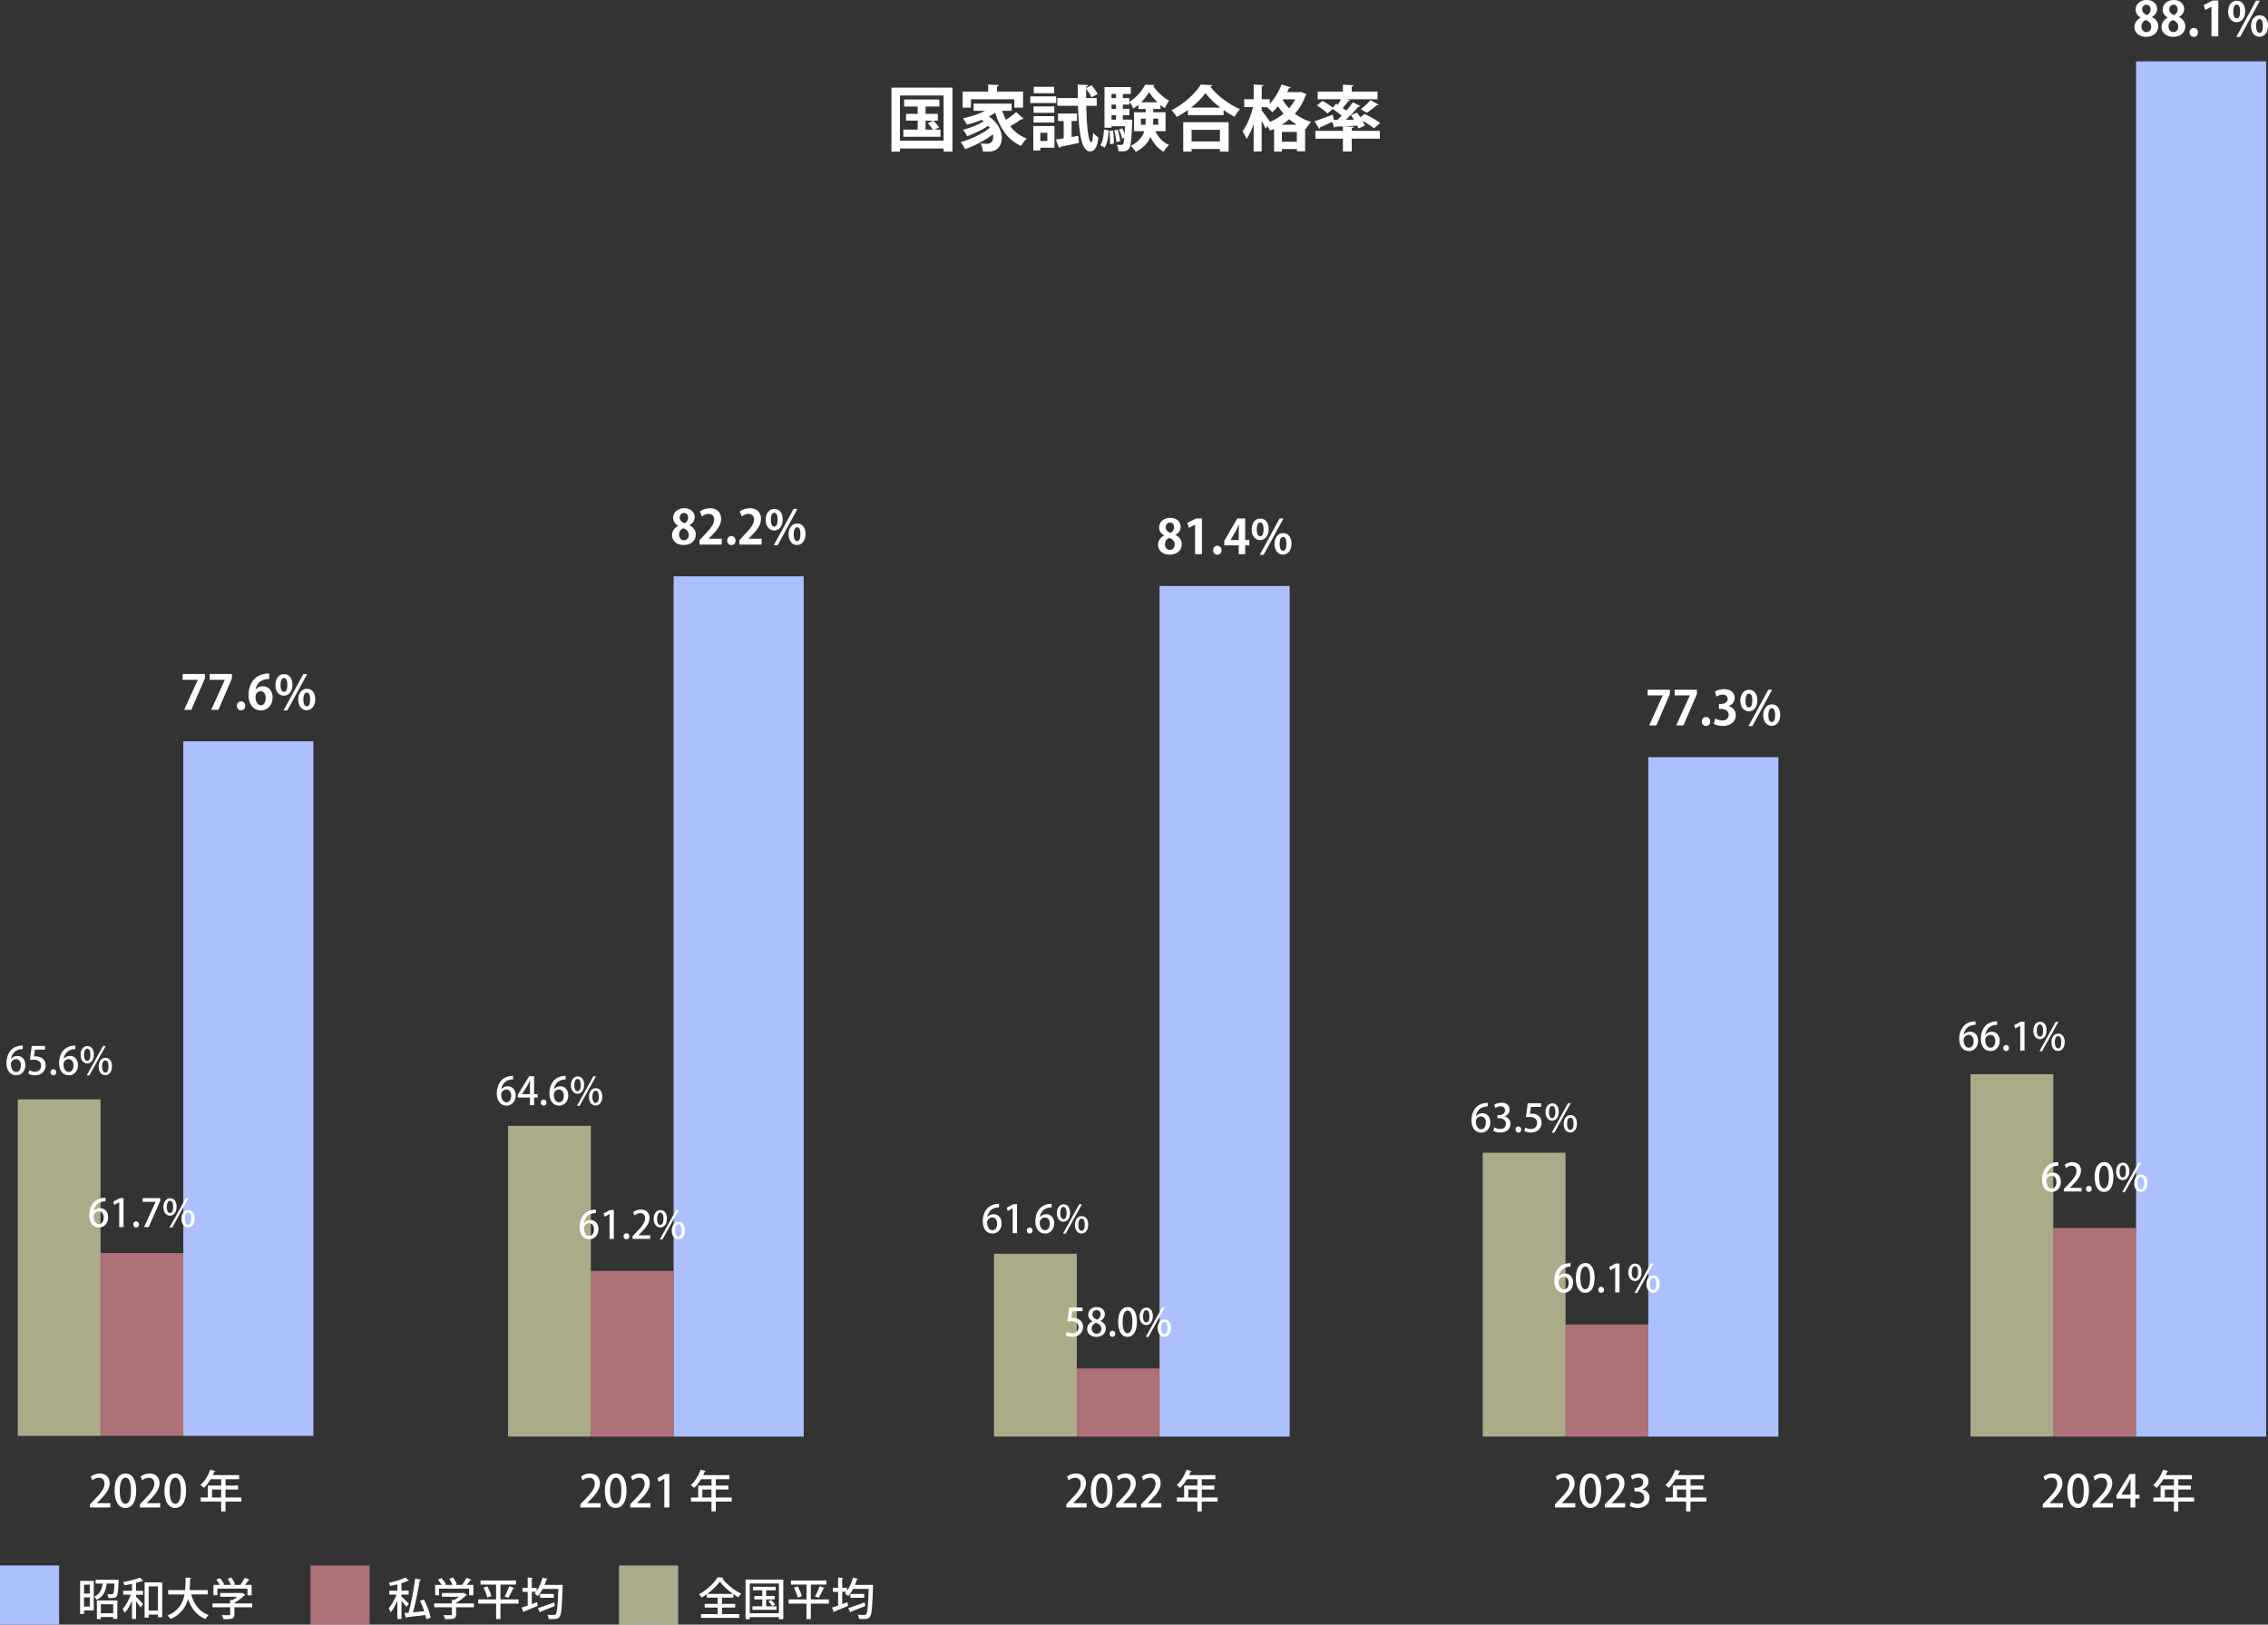
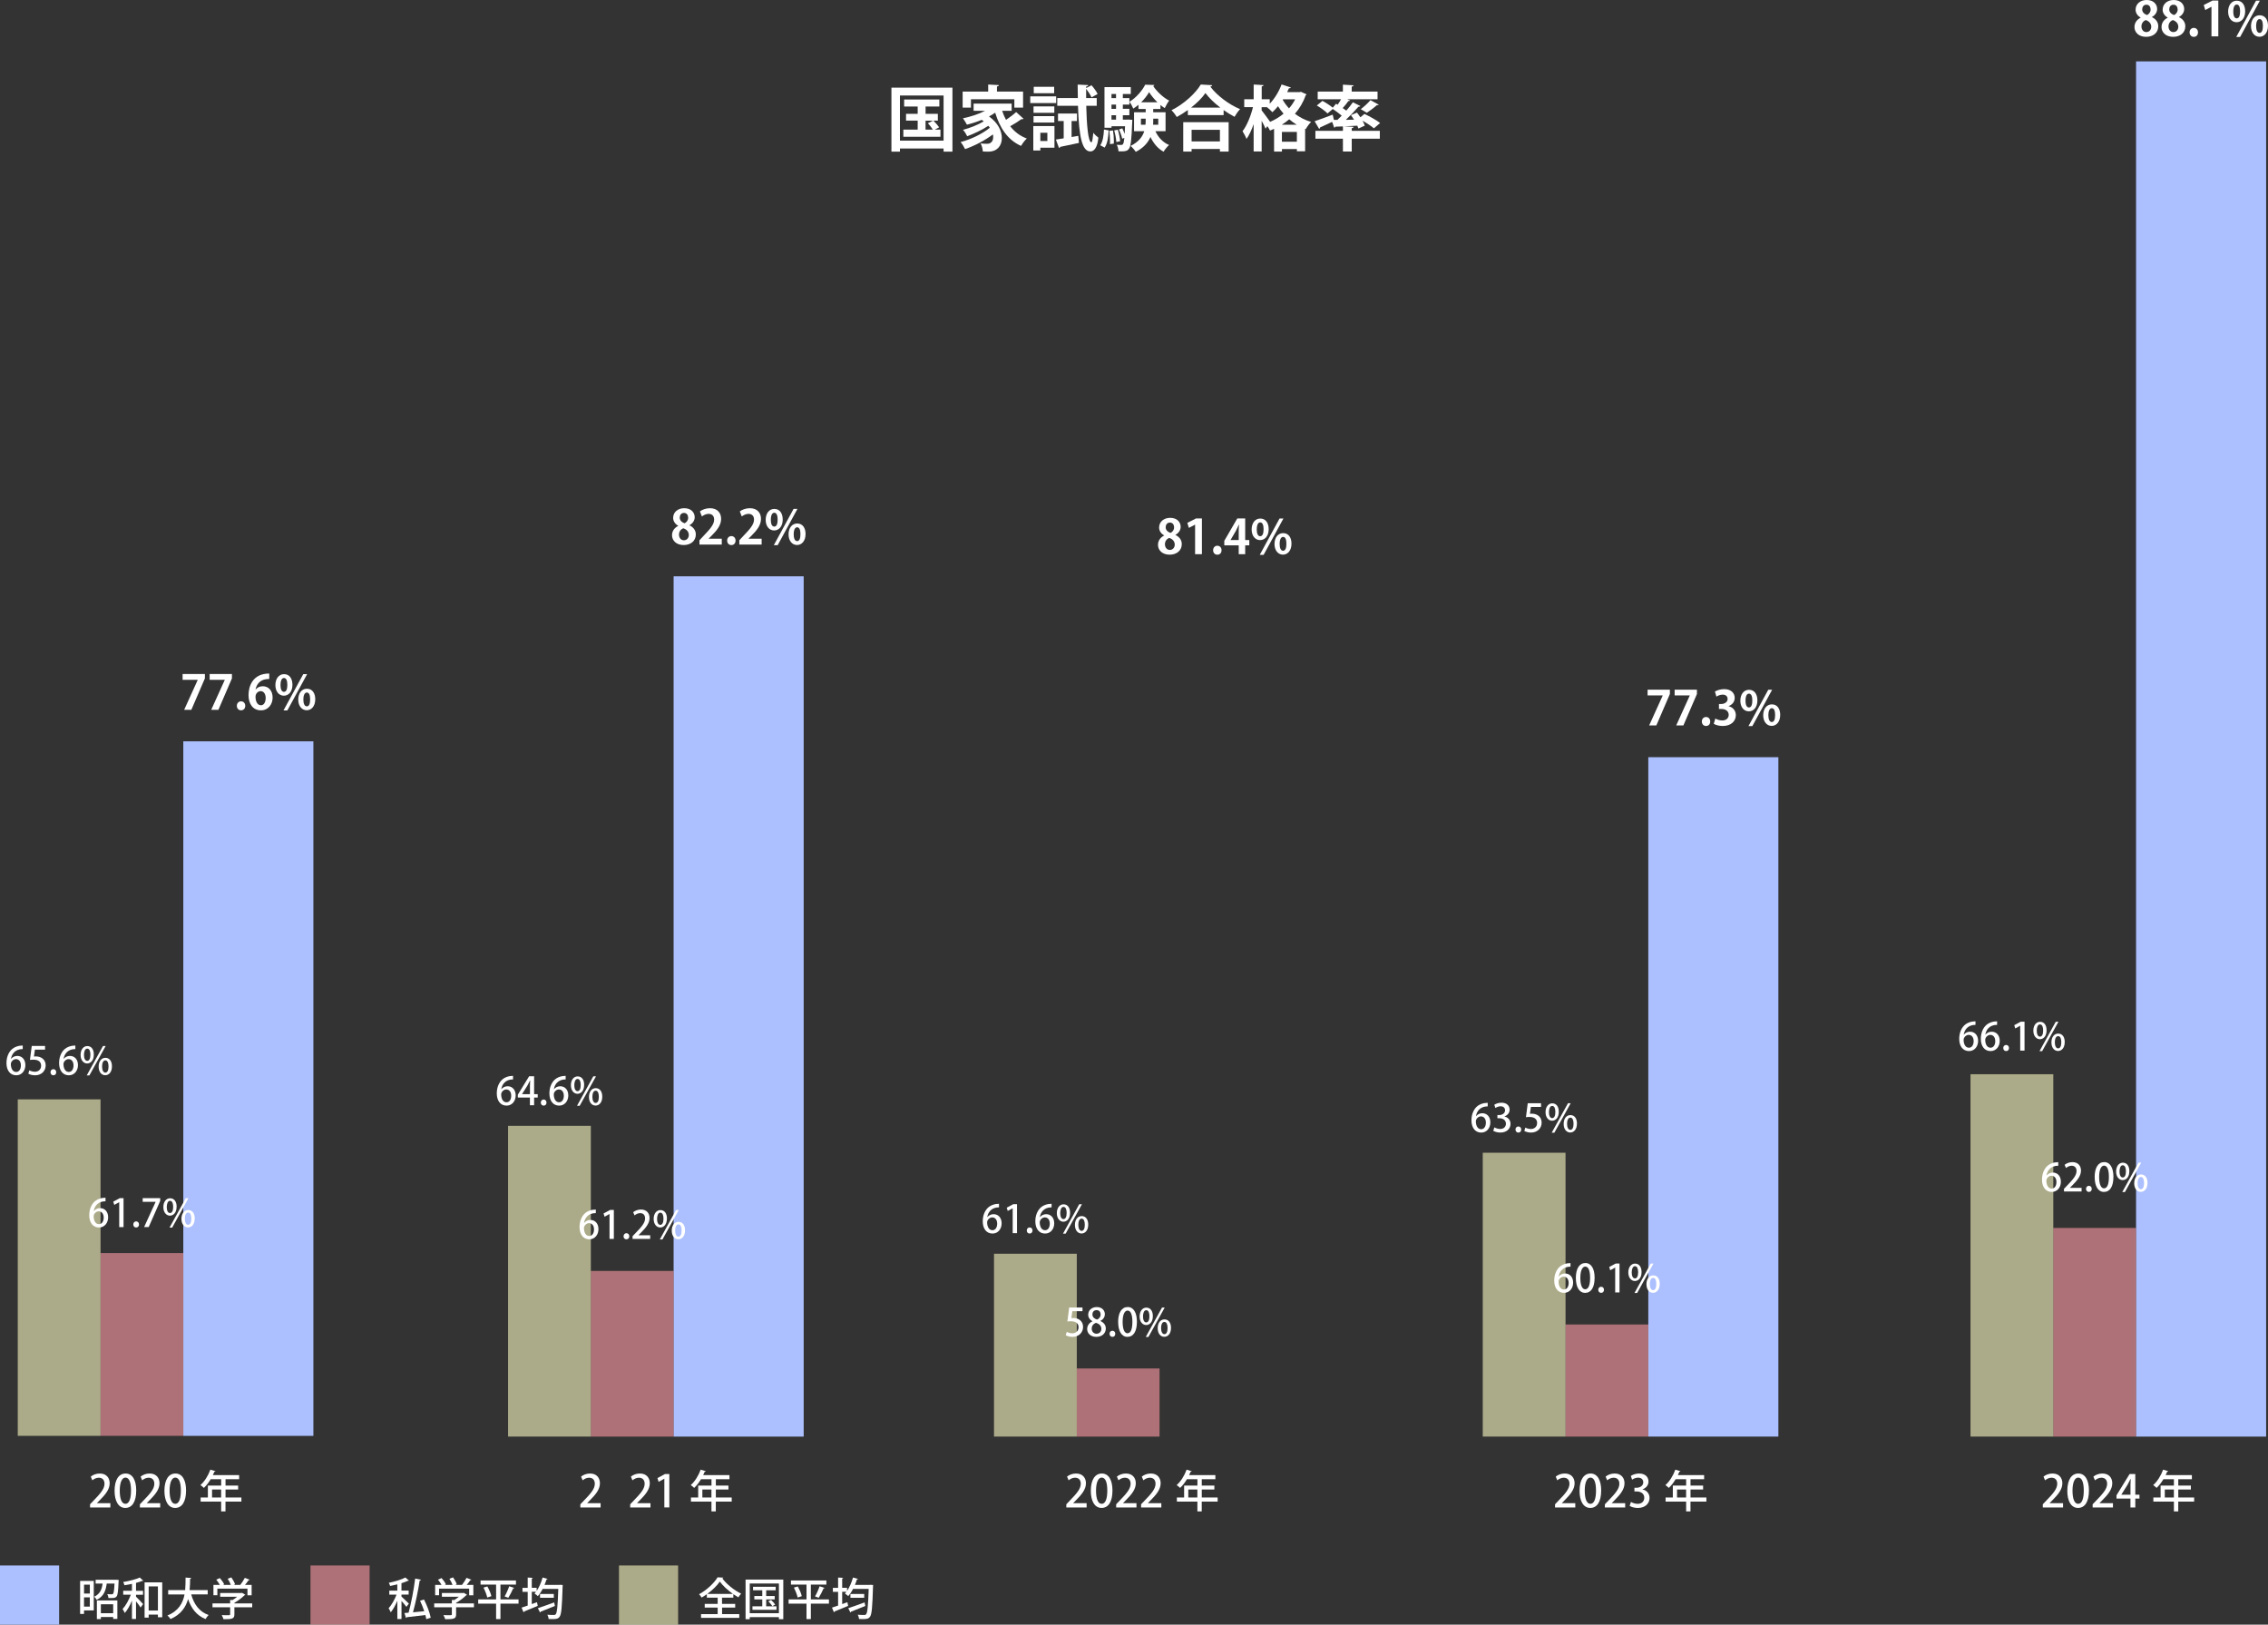
<svg xmlns="http://www.w3.org/2000/svg" id="_レイヤー_2" data-name="レイヤー 2" viewBox="0 0 767.21 549.5">
  <rect x="0" y="0" width="767.21" height="549.5" fill="#333333" stroke="none" />
  <defs>
    <style>
      .cls-1 {
        fill: #fdfcc3;
      }

      .cls-1, .cls-2 {
        opacity: .6;
      }

      .cls-3 {
        fill: #fff;
      }

      .cls-4 {
        fill: #acc0ff;
      }

      .cls-2 {
        fill: #ff9ba6;
      }
    </style>
  </defs>
  <g id="_レイヤー_3" data-name="レイヤー 3">
    <g>
      <path class="cls-3" d="M3.73,358.16c.46-.57,1.18-1.01,2.13-1.01,1.57,0,2.72,1.18,2.72,3.11,0,1.82-1.16,3.44-3.09,3.44-2.08,0-3.3-1.7-3.3-4.13,0-1.91.64-3.43,1.57-4.42,1.01-1.07,2.55-1.52,3.93-1.52v1.2c-2.77,0-3.77,1.9-3.98,3.34h.03ZM7.07,360.35c0-1.27-.65-2.12-1.68-2.12-.87,0-1.72.82-1.72,1.7.03,1.53.66,2.64,1.81,2.64.99,0,1.59-.94,1.59-2.22Z" />
      <path class="cls-3" d="M15.24,353.77v1.25h-3.43l-.33,2.33c.2-.01.38-.04.65-.04,1.78,0,3.32,1.04,3.32,3.04,0,1.88-1.44,3.35-3.58,3.35-.96,0-1.83-.26-2.29-.55l.34-1.14c.39.22,1.11.49,1.9.49,1.11,0,2.09-.75,2.09-2.03s-.86-2.05-2.6-2.05c-.49,0-.86.03-1.18.08l.61-4.73h4.5Z" />
      <path class="cls-3" d="M17.08,362.67c0-.6.42-1.04.98-1.04s.96.43.96,1.04-.38,1.03-.97,1.03-.96-.45-.96-1.03Z" />
      <path class="cls-3" d="M21.53,358.16c.46-.57,1.18-1.01,2.13-1.01,1.57,0,2.72,1.18,2.72,3.11,0,1.82-1.16,3.44-3.09,3.44-2.08,0-3.3-1.7-3.3-4.13,0-1.91.64-3.43,1.57-4.42,1.01-1.07,2.55-1.52,3.93-1.52v1.2c-2.77,0-3.77,1.9-3.98,3.34h.03ZM24.87,360.35c0-1.27-.65-2.12-1.68-2.12-.87,0-1.72.82-1.72,1.7.03,1.53.66,2.64,1.81,2.64.99,0,1.59-.94,1.59-2.22Z" />
      <path class="cls-3" d="M31.74,356.67c0,2.02-1.08,3.03-2.26,3.03s-2.22-1.07-2.22-2.9.99-2.99,2.27-2.99c1.43,0,2.21,1.18,2.21,2.86ZM28.41,356.81c0,1.1.36,2,1.09,2,.77,0,1.08-.91,1.08-2.08,0-1.09-.27-2.05-1.08-2.05s-1.09,1.16-1.09,2.13ZM30.24,363.74h-.9l5.5-9.95h.91l-5.51,9.95ZM37.87,360.66c0,2.02-1.07,3.02-2.28,3.02s-2.22-1.05-2.22-2.9.97-2.99,2.29-2.99c1.43,0,2.21,1.2,2.21,2.87ZM34.53,360.74c0,1.14.38,2.05,1.1,2.05.77,0,1.08-.9,1.08-2.07,0-1.09-.27-2.07-1.08-2.07s-1.1,1.07-1.1,2.08Z" />
    </g>
    <g>
      <polygon class="cls-4" points="20 549.5 20 529.5 0 529.5 0 531.83 0 549.5 20 549.5" />
      <polygon class="cls-2" points="125.03 549.5 125.03 529.5 105.03 529.5 105.03 531.83 105.03 549.5 125.03 549.5" />
      <polygon class="cls-1" points="229.39 549.5 229.39 529.5 209.39 529.5 209.39 531.83 209.39 549.5 229.39 549.5" />
      <g>
        <path class="cls-3" d="M31.72,534.72v9.97h-3.3v1.2h-1.32v-11.17h4.62ZM30.39,535.99h-1.96v3.01h1.96v-3.01ZM28.42,543.42h1.96v-3.15h-1.96v3.15ZM39.39,534.33l.77.06c-.02.12-.02.3-.04.43-.14,3.39-.3,4.7-.69,5.16-.43.5-.78.57-2.75.52-.01-.4-.17-.96-.39-1.32.63.06,1.21.06,1.47.06.24,0,.36-.03.5-.17.22-.25.36-1.17.48-3.45h-2.64c-.29,2.18-.9,4.31-3.4,5.5-.15-.33-.54-.81-.84-1.06,2.02-.93,2.61-2.57,2.85-4.44h-2.36v-1.29h6.75l.3-.02ZM32.77,547.62v-6.3h6.93v6.24h-1.41v-.64h-4.17v.71h-1.35ZM38.29,542.61h-4.17v3.03h4.17v-3.03Z" />
        <path class="cls-3" d="M44.65,535.72c-.85.18-1.72.34-2.56.46-.06-.3-.25-.79-.42-1.09,2.02-.35,4.32-.9,5.61-1.52l1.2,1.09s-.12.06-.2.06c-.04,0-.1,0-.15-.01-.59.24-1.32.46-2.12.67v2.68h2.37v1.33h-2.37v.66c.63.6,2.05,2.1,2.4,2.49l-.84,1.18c-.31-.51-.97-1.37-1.56-2.1v5.97h-1.37v-6.24c-.67,1.65-1.53,3.22-2.43,4.21-.15-.41-.51-.97-.75-1.32,1.06-1.14,2.14-3.06,2.79-4.86h-2.57v-1.33h2.96v-2.35ZM48.91,535.2h5.97v11.82h-1.46v-.92h-3.13v1.04h-1.38v-11.94ZM50.29,544.74h3.13v-8.17h-3.13v8.17Z" />
        <path class="cls-3" d="M70.29,539.28h-5.61c.93,3.33,2.74,5.88,5.89,6.97-.35.31-.81.95-1.04,1.37-3.01-1.21-4.8-3.54-5.91-6.76-.76,2.71-2.4,5.23-5.95,6.76-.21-.39-.65-.9-1.04-1.21,3.81-1.54,5.25-4.25,5.8-7.12h-5.54v-1.47h5.75c.13-1.44.12-2.9.13-4.23l1.92.12c-.01.15-.13.25-.38.29-.01,1.18-.03,2.49-.17,3.83h6.12v1.47Z" />
        <path class="cls-3" d="M85.32,542.31v1.32h-6.03v2.42c0,1.5-.78,1.62-3.69,1.62-.11-.41-.38-1-.6-1.38.65.03,1.29.03,1.77.03,1,0,1.08,0,1.08-.31v-2.37h-5.97v-1.32h5.97v-1.17l.81.04c.55-.33,1.09-.72,1.58-1.12h-5.76v-1.26h7.17l.24-.06,1.1.66c-.06.09-.18.13-.29.17-.83.82-2.12,1.84-3.41,2.55v.19h6.03ZM73.53,537.33v2.24h-1.33v-3.51h2.16c-.3-.56-.76-1.23-1.2-1.76l1.21-.55c.57.63,1.2,1.52,1.46,2.12l-.41.2h2.66c-.22-.63-.64-1.46-1.06-2.08l1.24-.47c.51.72,1.05,1.68,1.25,2.34l-.52.21h2.29c.55-.71,1.17-1.65,1.54-2.39,1.48.54,1.57.58,1.65.63-.06.12-.18.17-.38.15-.31.48-.76,1.07-1.21,1.61h2.24v3.51h-1.41v-2.24h-10.17Z" />
        <path class="cls-3" d="M135.82,540.03c.54.46,2.13,2,2.5,2.37l-.85,1.09c-.33-.48-1.04-1.32-1.65-2v6.12h-1.41v-6.17c-.64,1.5-1.45,2.96-2.23,3.9-.13-.4-.48-1-.72-1.36.97-1.07,2.05-2.96,2.68-4.62h-2.45v-1.35h2.71v-2.12c-.81.2-1.63.39-2.43.54-.08-.3-.27-.78-.45-1.07,2.04-.42,4.33-1.08,5.61-1.8l1.21,1.05c-.06.06-.13.06-.34.06-.6.29-1.35.57-2.19.83v2.5h2.43v1.35h-2.43v.66ZM143.43,541c1,1.98,1.98,4.53,2.27,6.17l-1.49.48c-.08-.4-.18-.88-.31-1.39-2.37.29-4.75.57-6.32.74-.03.15-.13.22-.25.25l-.52-1.68c.42-.03.88-.07,1.41-.1.87-3.2,1.79-7.93,2.22-11.56l1.98.4c-.04.15-.22.26-.45.3-.5,3.28-1.41,7.6-2.26,10.72,1.18-.11,2.5-.24,3.81-.36-.41-1.2-.9-2.46-1.42-3.55l1.35-.41Z" />
        <path class="cls-3" d="M160.32,542.31v1.32h-6.03v2.42c0,1.5-.78,1.62-3.69,1.62-.11-.41-.38-1-.6-1.38.65.03,1.29.03,1.77.03,1,0,1.08,0,1.08-.31v-2.37h-5.97v-1.32h5.97v-1.17l.81.04c.55-.33,1.09-.72,1.58-1.12h-5.76v-1.26h7.17l.24-.06,1.1.66c-.06.09-.18.13-.29.17-.83.82-2.12,1.84-3.41,2.55v.19h6.03ZM148.53,537.33v2.24h-1.33v-3.51h2.16c-.3-.56-.76-1.23-1.2-1.76l1.21-.55c.57.63,1.2,1.52,1.46,2.12l-.41.2h2.66c-.22-.63-.64-1.46-1.06-2.08l1.24-.47c.51.72,1.05,1.68,1.25,2.34l-.52.21h2.29c.55-.71,1.17-1.65,1.54-2.39,1.48.54,1.57.58,1.65.63-.06.12-.18.17-.38.15-.31.48-.76,1.07-1.21,1.61h2.24v3.51h-1.41v-2.24h-10.17Z" />
        <path class="cls-3" d="M175.41,540.97v1.44h-6.12v5.21h-1.47v-5.21h-6.06v-1.44h6.06v-5.01h-5.26v-1.39h11.98v1.39h-5.25v5.01h6.12ZM164.82,540.34c-.17-.88-.71-2.29-1.27-3.36l1.32-.39c.58,1.04,1.17,2.39,1.35,3.29l-1.4.46ZM173.98,537.07c-.04.11-.18.17-.38.17-.41.97-1.1,2.33-1.65,3.18,0,0-1.23-.46-1.25-.46.56-.92,1.2-2.38,1.54-3.43l1.73.55Z" />
        <path class="cls-3" d="M189.57,536.04l.79.06c0,.13-.02.33-.04.48-.21,7.08-.42,9.52-1.04,10.29-.42.57-.84.76-2.36.76-.42,0-.87-.01-1.32-.03-.02-.42-.21-1.04-.46-1.44.99.08,1.88.08,2.29.08.24,0,.4-.06.55-.24.46-.51.69-2.78.88-8.59h-5.29c-.48.95-1.04,1.79-1.63,2.44-.25-.25-.78-.64-1.12-.85.17-.18.34-.38.51-.6h-1.44v4.15l1.77-.63.24,1.25c-1.67.71-3.45,1.42-4.59,1.88-.01.13-.1.24-.21.29l-.66-1.59c.57-.18,1.29-.42,2.07-.69v-4.65h-1.77v-1.35h1.77v-3.48l1.72.1c-.01.12-.12.21-.34.24v3.13h1.65v1.05c.84-1.23,1.56-2.89,2.01-4.53l1.71.46c-.06.12-.18.18-.38.18-.2.62-.42,1.25-.68,1.85h5.04l.32-.02ZM181.96,543.94c1.35-.44,3.48-1.2,5.5-1.95l.25,1.21c-1.75.72-3.61,1.46-4.83,1.92-.02.13-.08.24-.2.29l-.74-1.47ZM182.68,539.13h4.66v1.29h-4.66v-1.29Z" />
        <path class="cls-3" d="M244.26,543.73v2.22h5.82v1.27h-12.93v-1.27h5.62v-2.22h-4.38v-1.25h4.38v-2.1h-3.66v-1.17c-.57.42-1.17.79-1.77,1.14-.18-.32-.57-.84-.87-1.12,2.59-1.4,5.13-3.79,6.27-5.73l1.96.11c-.04.15-.17.24-.36.25,1.45,1.98,4.09,4.08,6.37,5.16-.34.36-.67.84-.94,1.26-.56-.32-1.12-.67-1.7-1.07v1.17h-3.83v2.1h4.46v1.25h-4.46ZM247.93,539.11c-1.76-1.25-3.44-2.79-4.43-4.17-.9,1.33-2.46,2.88-4.24,4.17h8.67Z" />
        <path class="cls-3" d="M252.21,534.27h12.76v13.39h-1.48v-.69h-9.87v.69h-1.41v-13.39ZM253.62,545.64h9.87v-10.05h-9.87v10.05ZM259.17,543.3h3.5v1.2h-8.13v-1.2h3.32v-2.33h-2.69v-1.15h2.69v-1.94h-3.12v-1.18h7.65v1.18h-3.21v1.94h2.88v1.15h-2.88v2.33ZM261.28,543.25c-.29-.45-.87-1.14-1.37-1.63l.93-.46c.49.45,1.11,1.12,1.39,1.56l-.96.54Z" />
        <path class="cls-3" d="M280.41,540.97v1.44h-6.12v5.21h-1.47v-5.21h-6.06v-1.44h6.06v-5.01h-5.26v-1.39h11.98v1.39h-5.25v5.01h6.12ZM269.82,540.34c-.17-.88-.71-2.29-1.27-3.36l1.32-.39c.58,1.04,1.17,2.39,1.35,3.29l-1.4.46ZM278.98,537.07c-.04.11-.18.17-.38.17-.41.97-1.1,2.33-1.65,3.18,0,0-1.23-.46-1.25-.46.56-.92,1.2-2.38,1.54-3.43l1.73.55Z" />
        <path class="cls-3" d="M294.57,536.04l.79.06c0,.13-.02.33-.04.48-.21,7.08-.42,9.52-1.04,10.29-.42.57-.84.76-2.36.76-.42,0-.87-.01-1.32-.03-.02-.42-.21-1.04-.46-1.44.99.08,1.88.08,2.29.08.24,0,.4-.06.55-.24.46-.51.69-2.78.88-8.59h-5.29c-.48.95-1.04,1.79-1.63,2.44-.25-.25-.78-.64-1.12-.85.17-.18.34-.38.51-.6h-1.44v4.15l1.77-.63.24,1.25c-1.67.71-3.45,1.42-4.59,1.88-.01.13-.1.24-.21.29l-.66-1.59c.57-.18,1.29-.42,2.07-.69v-4.65h-1.77v-1.35h1.77v-3.48l1.72.1c-.01.12-.12.21-.34.24v3.13h1.65v1.05c.84-1.23,1.56-2.89,2.01-4.53l1.71.46c-.06.12-.18.18-.38.18-.2.62-.42,1.25-.68,1.85h5.04l.32-.02ZM286.96,543.94c1.35-.44,3.48-1.2,5.5-1.95l.25,1.21c-1.75.72-3.61,1.46-4.83,1.92-.02.13-.08.24-.2.29l-.74-1.47ZM287.68,539.13h4.66v1.29h-4.66v-1.29Z" />
      </g>
    </g>
    <g>
      <path class="cls-3" d="M301.55,29.64h20.64v21.65h-3v-1.06h-14.76v1.06h-2.88v-21.65ZM304.43,47.57h14.76v-15.27h-14.76v15.27ZM316.21,43.85h1.92v2.4h-12.55v-2.4h4.85v-3.05h-3.94v-2.3h3.94v-2.47h-4.58v-2.38h11.91v2.38h-4.66v2.47h4.15v2.3h-1.49c.7.7,1.51,1.66,1.92,2.26l-1.46.79ZM313.09,40.8v3.05h2.47c-.41-.65-1.1-1.54-1.68-2.18l1.73-.86h-2.52Z" />
      <path class="cls-3" d="M339.01,37.49c.36,1.08.79,2.09,1.3,3.05,1.22-.82,2.54-1.8,3.43-2.64l2.52,2.28c-.1.1-.29.14-.48.14-.07,0-.17,0-.26-.02-.94.7-2.47,1.66-3.79,2.4,1.44,1.85,3.29,3.29,5.62,4.15-.65.58-1.51,1.7-1.94,2.5-4.51-1.99-7.18-6.03-8.76-11.23-.65.46-1.34.86-2.09,1.27,3.1,2.18,4.34,4.99,4.34,7.3,0,2.76-1.75,4.61-4.51,4.61-.58,0-1.25-.02-1.92-.05-.05-.77-.26-1.9-.77-2.74.82.1,1.54.12,2.11.12s1.08-.07,1.44-.46c.46-.31.72-.96.72-1.8,0-.29-.02-.6-.1-.91-2.64,2.02-6.29,3.91-9.41,4.97-.34-.7-.94-1.75-1.51-2.38,3.43-.86,7.51-2.86,9.89-4.85-.14-.22-.31-.43-.5-.65-2.04,1.34-4.9,2.71-7.15,3.53-.31-.65-.91-1.63-1.44-2.18,2.26-.55,5.16-1.7,7.03-2.86-.22-.17-.46-.34-.7-.5-1.61.67-3.34,1.22-4.99,1.63-.29-.55-.94-1.63-1.34-2.16,2.57-.53,5.28-1.39,7.46-2.52h-3.86v-2.45h12.87v2.45h-3.19ZM328.45,33.58v2.81h-2.81v-5.42h8.64v-2.38l3.62.19c-.02.24-.19.38-.65.46v1.73h8.83v5.42h-2.95v-2.81h-14.69Z" />
      <path class="cls-3" d="M357.27,32.59v2.28h-8.76v-2.28h8.76ZM356.7,42.63v7.34h-4.78v.94h-2.38v-8.28h7.15ZM356.65,35.98v2.18h-7.03v-2.18h7.03ZM349.62,41.45v-2.16h7.03v2.16h-7.03ZM356.6,29.35v2.18h-6.91v-2.18h6.91ZM354.3,44.91h-2.38v2.78h2.38v-2.78ZM362.48,46.35l2.28-.41.22,2.4c-2.35.5-4.78,1.03-6.36,1.34-.02.22-.19.34-.38.38l-1.06-2.86c.77-.1,1.66-.24,2.64-.41v-5.86h-1.92v-2.52h6.41v2.52h-1.82v5.4ZM371,35.79h-3.55c.14,6.14.62,12.34,1.75,12.34.29,0,.48-1.56.65-3.22.46.62,1.25,1.32,1.7,1.63-.29,3.17-1.34,4.68-2.69,4.68-2.78,0-3.89-4.8-4.2-15.43h-7.01v-2.62h6.96c-.05-1.56-.05-3.1-.07-4.56l3.58.17c-.02.26-.22.41-.7.5v.5l1.82-.94c.77.89,1.68,2.11,2.06,2.95l-2.06,1.15c-.34-.79-1.1-1.97-1.82-2.9v3.12h3.58v2.62Z" />
      <path class="cls-3" d="M375.03,44.11c-.12,2.21-.38,4.46-1.37,5.81l-1.46-.79c.86-1.22,1.15-3.26,1.25-5.33l1.58.31ZM379.83,33.19h2.21v2.18h-2.21v1.44h2.21v2.16h-2.21v1.49h1.37l.53-.02,1.32.1c0,.22-.02.5-.05.74-.24,6-.48,8.26-1.08,9-.53.77-1.1.98-3.55.91-.05-.7-.26-1.63-.6-2.23.65.07,1.18.07,1.49.07.26,0,.43-.05.62-.29.19-.24.34-.84.46-2.09l-.74.26c-.14-.86-.62-2.16-1.08-3.12l1.13-.38c.29.55.55,1.22.77,1.85h.02c.05-.72.1-1.56.14-2.57h-4.58v.53h-2.38v-13.75h8.9v2.33h-2.69v1.39ZM375.47,48.75c.02-.31.02-.65.02-1.01,0-1.1-.07-2.4-.24-3.48l1.25-.12c.19,1.1.29,2.47.29,3.58,0,.31,0,.6-.02.86l-1.3.17ZM377.53,31.8h-1.54v1.39h1.54v-1.39ZM377.53,36.82v-1.44h-1.54v1.44h1.54ZM377.53,40.47v-1.49h-1.54v1.49h1.54ZM377.63,48.05c-.05-1.06-.36-2.69-.72-3.94l1.22-.24c.38,1.25.72,2.86.79,3.89l-1.3.29ZM394.28,44.38h-3.43c.94,2.06,2.52,3.79,4.61,4.66-.6.53-1.44,1.56-1.85,2.28-1.94-1.06-3.41-2.83-4.44-4.99-.82,1.9-2.3,3.67-4.97,5.04-.36-.6-1.2-1.56-1.75-2.02,2.74-1.34,4.03-3.12,4.63-4.97h-3.46v-6.41h3.94v-1.1h-2.45v-1.44c-.55.48-1.15.94-1.75,1.3-.29-.7-.82-1.73-1.32-2.3,2.21-1.27,4.37-3.79,5.35-5.78l3.12.1c-.05.19-.19.31-.41.36,1.22,1.85,3.43,3.94,5.4,4.92-.53.67-1.1,1.75-1.49,2.54-.48-.29-.98-.65-1.46-1.06v1.37h-2.45v1.1h4.18v6.41ZM385.95,42.19h1.54c.07-.79.07-1.27.07-2.04h-1.61v2.04ZM391.52,34.59c-1.1-1.08-2.11-2.3-2.81-3.43-.6,1.08-1.56,2.33-2.69,3.43h5.5ZM391.81,40.15h-1.7c0,1.1,0,1.51-.05,2.04h1.75v-2.04Z" />
      <path class="cls-3" d="M401.84,37.2c-1.2.86-2.47,1.68-3.77,2.38-.38-.67-1.18-1.73-1.78-2.3,4.15-2.04,8.14-5.71,9.91-8.69l3.86.22c-.07.26-.29.43-.65.48,2.33,3.12,6.46,6.14,10.08,7.63-.7.72-1.37,1.7-1.87,2.59-1.22-.65-2.47-1.42-3.7-2.28v1.7h-12.1v-1.73ZM400.26,51.27v-9.94h15.36v9.94h-2.95v-.89h-9.58v.89h-2.83ZM412.79,36.39c-2.02-1.56-3.84-3.31-5.02-4.92-1.1,1.61-2.83,3.34-4.85,4.92h9.87ZM412.67,43.9h-9.58v3.94h9.58v-3.94Z" />
      <path class="cls-3" d="M440.1,31.06l1.87.86c-.07.17-.19.26-.31.34-.82,2.38-2.06,4.44-3.62,6.22,1.54,1.15,3.36,2.14,5.47,2.76-.58.55-1.39,1.68-1.78,2.4l-.24-.1v7.63h-2.78v-.77h-5.06v.86h-2.66v-7.68c-.46.22-.91.41-1.37.58-.19-.43-.55-.98-.91-1.49l-.6.84c-.29-.7-.79-1.68-1.32-2.64v10.35h-2.71v-9.24c-.7,1.97-1.51,3.77-2.42,5.02-.26-.79-.91-1.92-1.34-2.62,1.49-1.9,2.83-5.23,3.53-8.14h-2.95v-2.66h3.19v-4.99l3.34.19c-.02.24-.22.36-.62.46v4.34h2.71v1.51c1.63-1.7,3.12-4.13,4.01-6.53l3.14,1.03c-.1.17-.31.29-.65.26-.19.43-.38.86-.6,1.3h4.25l.46-.1ZM426.78,36.24v1.08c.62.74,2.38,3.17,2.88,3.89,1.63-.7,3.17-1.63,4.54-2.76-.72-.82-1.34-1.66-1.87-2.52-.62.74-1.27,1.44-1.92,2.02-.41-.48-1.22-1.25-1.82-1.7h-1.8ZM438.66,42.19c-.91-.55-1.78-1.18-2.54-1.85-.79.67-1.63,1.3-2.52,1.85h5.06ZM433.64,47.93h5.06v-3.31h-5.06v3.31ZM433.91,33.75c.55.98,1.27,1.97,2.14,2.9.82-.94,1.51-1.94,2.06-3.05h-4.1l-.1.14Z" />
      <path class="cls-3" d="M457.88,42.92c-.02.24-.19.38-.62.43v.91h9.5v2.66h-9.5v4.32h-2.98v-4.32h-9.31v-2.66h9.31v-1.51l-2.54.1c-.05.19-.22.31-.41.34l-.7-1.97c-1.51.72-3.05,1.44-4.1,1.9,0,.22-.1.38-.29.48l-1.54-2.59c1.56-.5,3.86-1.39,6.12-2.23l.41,1.78h1.18c.48-.46.98-.94,1.46-1.44-.86-.74-2.02-1.58-3.02-2.26l-1.78,1.51c-.74-.79-2.35-1.94-3.62-2.69l1.9-1.56c1.13.6,2.62,1.56,3.5,2.3l1.1-1.34.55.34c.41-.6.82-1.25,1.15-1.85h-7.9v-2.59h8.52v-2.35l3.6.22c-.02.22-.19.38-.62.43v1.7h8.74v2.59h-10.25l.98.41c-.12.19-.38.24-.62.22-.48.7-1.2,1.58-1.9,2.35.43.29.86.6,1.22.86.84-.96,1.63-1.94,2.23-2.81l2.52,1.25c-.07.17-.31.24-.65.24-1.13,1.32-2.71,2.98-4.25,4.44l2.76-.05c-.34-.53-.7-1.06-1.03-1.54l2.04-.86c.38.48.77,1.03,1.15,1.58l1.37-1.13c1.73.82,4.08,2.11,5.3,3.07l-2.09,1.8c-.84-.72-2.4-1.75-3.86-2.57.34.6.6,1.18.77,1.66l-2.16.98c-.1-.29-.22-.6-.38-.96-1.51.1-3.05.14-4.39.19v.02l3.12.19ZM466.4,35.4c-.1.14-.36.22-.65.17-.86.79-2.35,1.9-3.38,2.57-.02,0-2.06-1.22-2.06-1.22,1.08-.79,2.47-2.09,3.29-3.05l2.81,1.54Z" />
    </g>
    <rect class="cls-4" x="722.58" y="20.76" width="44" height="465.15" />
    <rect class="cls-2" x="694.58" y="415.33" width="28" height="70.58" />
    <rect class="cls-1" x="666.58" y="363.34" width="28" height="122.56" />
    <g>
      <path class="cls-3" d="M664.3,349.97c.46-.57,1.18-1.01,2.13-1.01,1.57,0,2.72,1.18,2.72,3.11,0,1.82-1.16,3.44-3.09,3.44-2.08,0-3.3-1.7-3.3-4.13,0-1.91.64-3.43,1.57-4.42,1.01-1.07,2.55-1.52,3.93-1.52v1.2c-2.77,0-3.77,1.9-3.98,3.34h.03ZM667.64,352.15c0-1.27-.65-2.12-1.68-2.12-.87,0-1.72.82-1.72,1.7.03,1.53.66,2.64,1.81,2.64.99,0,1.59-.94,1.59-2.22Z" />
      <path class="cls-3" d="M671.61,349.97c.46-.57,1.18-1.01,2.13-1.01,1.57,0,2.72,1.18,2.72,3.11,0,1.82-1.16,3.44-3.09,3.44-2.08,0-3.3-1.7-3.3-4.13,0-1.91.64-3.43,1.57-4.42,1.01-1.07,2.55-1.52,3.93-1.52v1.2c-2.77,0-3.77,1.9-3.98,3.34h.03ZM674.95,352.15c0-1.27-.65-2.12-1.68-2.12-.87,0-1.72.82-1.72,1.7.03,1.53.66,2.64,1.81,2.64.99,0,1.59-.94,1.59-2.22Z" />
      <path class="cls-3" d="M677.65,354.48c0-.6.42-1.04.98-1.04s.96.43.96,1.04-.38,1.03-.97,1.03-.96-.45-.96-1.03Z" />
      <path class="cls-3" d="M683.39,355.36v-8.41h-.03l-1.65.91-.34-1.11,2.21-1.18h1.27v9.79h-1.47Z" />
      <path class="cls-3" d="M692.31,348.47c0,2.02-1.08,3.03-2.26,3.03s-2.22-1.07-2.22-2.9.99-2.99,2.27-2.99c1.43,0,2.21,1.18,2.21,2.86ZM688.98,348.62c0,1.1.36,2,1.09,2,.77,0,1.08-.91,1.08-2.08,0-1.09-.27-2.05-1.08-2.05s-1.09,1.16-1.09,2.13ZM690.81,355.54h-.9l5.5-9.95h.91l-5.51,9.95ZM698.44,352.46c0,2.02-1.07,3.02-2.27,3.02s-2.22-1.05-2.22-2.9.98-2.99,2.29-2.99c1.43,0,2.21,1.2,2.21,2.87ZM695.1,352.54c0,1.14.38,2.05,1.11,2.05.77,0,1.08-.9,1.08-2.07,0-1.09-.27-2.07-1.08-2.07s-1.11,1.07-1.11,2.08Z" />
    </g>
    <g>
      <path class="cls-3" d="M692.3,397.61c.46-.57,1.18-1.01,2.13-1.01,1.57,0,2.72,1.18,2.72,3.11,0,1.82-1.16,3.44-3.09,3.44-2.08,0-3.3-1.7-3.3-4.13,0-1.91.64-3.43,1.57-4.42,1.01-1.07,2.55-1.52,3.93-1.52v1.2c-2.77,0-3.77,1.9-3.98,3.34h.03ZM695.64,399.8c0-1.27-.65-2.12-1.68-2.12-.87,0-1.72.82-1.72,1.7.03,1.53.66,2.64,1.81,2.64.99,0,1.59-.94,1.59-2.22Z" />
      <path class="cls-3" d="M704.15,403.01h-5.95v-.92l1.03-1.08c2.07-2.12,3.21-3.47,3.21-4.94,0-.95-.46-1.78-1.69-1.78-.75,0-1.43.4-1.88.77l-.46-1.08c.6-.49,1.55-.91,2.64-.91,2.01,0,2.9,1.37,2.9,2.85,0,1.79-1.22,3.29-2.93,5.01l-.81.82v.03h3.94v1.25Z" />
      <path class="cls-3" d="M705.65,402.12c0-.6.42-1.04.98-1.04s.96.43.96,1.04-.38,1.03-.97,1.03-.96-.46-.96-1.03Z" />
      <path class="cls-3" d="M708.57,398.13c0-3.2,1.21-5.07,3.24-5.07s3.11,2,3.11,4.97c0,3.32-1.2,5.12-3.21,5.12s-3.13-2.01-3.13-5.02ZM713.39,398.08c0-2.33-.49-3.82-1.64-3.82-.99,0-1.66,1.38-1.66,3.82s.6,3.86,1.64,3.86c1.27,0,1.66-1.83,1.66-3.86Z" />
      <path class="cls-3" d="M720.31,396.12c0,2.02-1.08,3.03-2.26,3.03s-2.22-1.07-2.22-2.9.99-2.99,2.27-2.99c1.43,0,2.21,1.18,2.21,2.86ZM716.98,396.26c0,1.1.36,2,1.09,2,.77,0,1.08-.91,1.08-2.08,0-1.09-.27-2.05-1.08-2.05s-1.09,1.16-1.09,2.13ZM718.81,403.19h-.9l5.5-9.95h.91l-5.51,9.95ZM726.44,400.11c0,2.02-1.07,3.02-2.27,3.02s-2.22-1.05-2.22-2.9.98-2.99,2.29-2.99c1.43,0,2.21,1.2,2.21,2.87ZM723.1,400.19c0,1.14.38,2.05,1.11,2.05.77,0,1.08-.9,1.08-2.07,0-1.09-.27-2.07-1.08-2.07s-1.11,1.07-1.11,2.08Z" />
    </g>
    <g>
      <path class="cls-3" d="M724.13,5.94c-1.12-.62-1.71-1.63-1.71-2.66,0-2,1.65-3.28,3.75-3.28,2.4,0,3.54,1.52,3.54,3.04,0,.98-.54,2.05-1.78,2.72v.03c1.18.54,2.16,1.58,2.16,3.09,0,2.16-1.7,3.58-4.1,3.58-2.58,0-3.95-1.58-3.95-3.31,0-1.49.88-2.56,2.1-3.17v-.05ZM727.72,9.08c0-1.18-.8-1.94-1.86-2.29-.91.34-1.46,1.18-1.46,2.14,0,1.02.62,1.92,1.65,1.92s1.66-.83,1.66-1.78ZM724.65,3.17c0,.93.67,1.57,1.62,1.92.67-.27,1.23-1.02,1.23-1.84s-.4-1.66-1.41-1.66-1.44.82-1.44,1.58Z" />
      <path class="cls-3" d="M733.28,5.94c-1.12-.62-1.71-1.63-1.71-2.66,0-2,1.65-3.28,3.75-3.28,2.4,0,3.54,1.52,3.54,3.04,0,.98-.54,2.05-1.78,2.72v.03c1.18.54,2.16,1.58,2.16,3.09,0,2.16-1.7,3.58-4.1,3.58-2.58,0-3.95-1.58-3.95-3.31,0-1.49.88-2.56,2.1-3.17v-.05ZM736.87,9.08c0-1.18-.8-1.94-1.86-2.29-.91.34-1.46,1.18-1.46,2.14,0,1.02.62,1.92,1.65,1.92s1.67-.83,1.67-1.78ZM733.8,3.17c0,.93.67,1.57,1.62,1.92.67-.27,1.23-1.02,1.23-1.84s-.4-1.66-1.41-1.66-1.44.82-1.44,1.58Z" />
      <path class="cls-3" d="M740.69,10.95c0-.88.61-1.52,1.42-1.52s1.42.61,1.42,1.52-.56,1.52-1.42,1.52-1.42-.66-1.42-1.52Z" />
      <path class="cls-3" d="M748.09,12.29V2.3h-.03l-2.08,1.09-.51-1.7,2.95-1.5h1.98v12.1h-2.3Z" />
      <path class="cls-3" d="M759.49,3.79c0,2.48-1.39,3.73-2.9,3.73-1.68,0-2.87-1.44-2.87-3.59s1.15-3.7,2.93-3.7c1.92,0,2.83,1.63,2.83,3.55ZM755.46,3.97c0,1.31.38,2.24,1.17,2.24s1.14-.93,1.14-2.34c0-1.3-.29-2.34-1.14-2.34-.99,0-1.17,1.49-1.17,2.43ZM757.78,12.5h-1.31l6.69-12.28h1.31l-6.69,12.28ZM767.21,8.69c0,2.5-1.38,3.75-2.88,3.75-1.68,0-2.87-1.46-2.87-3.6s1.15-3.68,2.93-3.68c1.92,0,2.82,1.63,2.82,3.54ZM763.19,8.79c0,1.38.38,2.34,1.17,2.34s1.12-.94,1.12-2.34c0-1.3-.27-2.34-1.12-2.34s-1.17,1.22-1.17,2.34Z" />
    </g>
    <g>
      <path class="cls-3" d="M697.9,509.87h-6.87v-1.07l1.18-1.24c2.38-2.45,3.7-4,3.7-5.7,0-1.09-.52-2.05-1.95-2.05-.87,0-1.65.46-2.17.88l-.52-1.25c.69-.57,1.78-1.05,3.04-1.05,2.33,0,3.34,1.58,3.34,3.29,0,2.07-1.41,3.79-3.38,5.77l-.93.95v.03h4.54v1.44Z" />
      <path class="cls-3" d="M699.33,504.24c0-3.69,1.39-5.85,3.73-5.85s3.58,2.31,3.58,5.73c0,3.83-1.38,5.91-3.7,5.91s-3.62-2.33-3.62-5.79ZM704.89,504.18c0-2.69-.57-4.41-1.89-4.41-1.14,0-1.92,1.59-1.92,4.41s.69,4.46,1.89,4.46c1.47,0,1.92-2.12,1.92-4.46Z" />
      <path class="cls-3" d="M714.76,509.87h-6.87v-1.07l1.19-1.24c2.38-2.45,3.71-4,3.71-5.7,0-1.09-.53-2.05-1.95-2.05-.87,0-1.65.46-2.17.88l-.53-1.25c.69-.57,1.79-1.05,3.04-1.05,2.33,0,3.35,1.58,3.35,3.29,0,2.07-1.41,3.79-3.38,5.77l-.93.95v.03h4.54v1.44Z" />
      <path class="cls-3" d="M722.32,509.87h-1.64v-2.99h-4.72v-1.12l4.43-7.19h1.93v6.99h1.41v1.32h-1.41v2.99ZM717.6,505.56h3.09v-3.39c0-.65.03-1.32.08-1.96h-.06c-.35.72-.63,1.27-.95,1.87l-2.16,3.45v.03Z" />
      <path class="cls-3" d="M742.23,506.51v1.38h-5.38v3.31h-1.47v-3.31h-6.95v-1.38h2.45v-4.04h4.5v-2.15h-3.55c-.69,1.14-1.48,2.18-2.31,2.94-.27-.27-.79-.72-1.15-.96,1.37-1.17,2.64-3.2,3.36-5.22l1.74.54c-.04.12-.18.19-.38.17-.15.39-.33.78-.51,1.15h8.88v1.38h-4.6v2.15h4.26v1.33h-4.26v2.7h5.38ZM732.3,506.51h3.07v-2.7h-3.07v2.7Z" />
    </g>
-     <rect class="cls-4" x="392.25" y="198.19" width="44" height="287.72" />
    <rect class="cls-2" x="364.25" y="462.86" width="28" height="23.05" />
    <rect class="cls-1" x="336.25" y="424.06" width="28" height="61.84" />
    <g>
      <path class="cls-3" d="M333.98,411.69c.46-.57,1.18-1.01,2.13-1.01,1.57,0,2.72,1.18,2.72,3.11,0,1.82-1.16,3.44-3.09,3.44-2.08,0-3.3-1.7-3.3-4.13,0-1.91.64-3.43,1.57-4.42,1.01-1.07,2.55-1.52,3.93-1.52v1.2c-2.77,0-3.77,1.9-3.98,3.34h.03ZM337.32,413.88c0-1.27-.65-2.12-1.68-2.12-.87,0-1.72.82-1.72,1.7.03,1.53.66,2.64,1.81,2.64.99,0,1.59-.94,1.59-2.22Z" />
      <path class="cls-3" d="M342.57,417.09v-8.41h-.03l-1.65.91-.34-1.11,2.21-1.18h1.27v9.79h-1.47Z" />
      <path class="cls-3" d="M347.33,416.2c0-.6.42-1.04.98-1.04s.96.43.96,1.04-.38,1.03-.97,1.03-.96-.45-.96-1.03Z" />
      <path class="cls-3" d="M351.77,411.69c.46-.57,1.18-1.01,2.13-1.01,1.57,0,2.72,1.18,2.72,3.11,0,1.82-1.16,3.44-3.09,3.44-2.08,0-3.3-1.7-3.3-4.13,0-1.91.64-3.43,1.57-4.42,1.01-1.07,2.55-1.52,3.93-1.52v1.2c-2.77,0-3.77,1.9-3.98,3.34h.03ZM355.12,413.88c0-1.27-.65-2.12-1.68-2.12-.87,0-1.72.82-1.72,1.7.03,1.53.66,2.64,1.81,2.64.99,0,1.59-.94,1.59-2.22Z" />
      <path class="cls-3" d="M361.98,410.2c0,2.02-1.08,3.03-2.26,3.03s-2.22-1.07-2.22-2.9.99-2.99,2.27-2.99c1.43,0,2.21,1.18,2.21,2.86ZM358.65,410.34c0,1.1.36,2,1.09,2,.77,0,1.08-.91,1.08-2.08,0-1.09-.27-2.05-1.08-2.05s-1.09,1.16-1.09,2.13ZM360.48,417.27h-.9l5.5-9.95h.91l-5.51,9.95ZM368.12,414.19c0,2.02-1.07,3.02-2.28,3.02s-2.22-1.05-2.22-2.9.97-2.99,2.29-2.99c1.43,0,2.21,1.2,2.21,2.87ZM364.77,414.27c0,1.14.38,2.05,1.11,2.05.77,0,1.08-.9,1.08-2.07,0-1.09-.27-2.07-1.08-2.07s-1.11,1.07-1.11,2.08Z" />
    </g>
    <g>
      <path class="cls-3" d="M366.18,442.24v1.25h-3.43l-.33,2.33c.2-.01.38-.04.65-.04,1.78,0,3.31,1.04,3.31,3.04,0,1.88-1.44,3.35-3.57,3.35-.96,0-1.83-.26-2.29-.55l.34-1.14c.39.22,1.11.49,1.9.49,1.11,0,2.09-.75,2.09-2.03s-.86-2.05-2.6-2.05c-.49,0-.86.03-1.18.08l.61-4.73h4.5Z" />
      <path class="cls-3" d="M369.57,446.87c-.97-.51-1.46-1.34-1.46-2.18,0-1.56,1.26-2.6,2.9-2.6,1.87,0,2.74,1.24,2.74,2.42,0,.83-.44,1.72-1.51,2.26v.04c1.07.47,1.83,1.33,1.83,2.52,0,1.7-1.35,2.85-3.2,2.85-2,0-3.11-1.25-3.11-2.63,0-1.25.74-2.14,1.79-2.64v-.04ZM372.56,449.47c0-1.09-.73-1.7-1.79-2.05-.95.33-1.47,1.08-1.47,1.95,0,.96.62,1.74,1.62,1.74s1.64-.74,1.64-1.64ZM369.54,444.59c0,.9.64,1.43,1.56,1.74.68-.27,1.22-.91,1.22-1.69s-.39-1.51-1.37-1.51-1.42.71-1.42,1.46Z" />
      <path class="cls-3" d="M375.33,451.14c0-.6.42-1.04.98-1.04s.96.43.96,1.04-.38,1.03-.97,1.03-.96-.46-.96-1.03Z" />
      <path class="cls-3" d="M378.24,447.15c0-3.2,1.21-5.07,3.24-5.07s3.11,2,3.11,4.97c0,3.32-1.2,5.12-3.21,5.12s-3.13-2.01-3.13-5.02ZM383.06,447.1c0-2.33-.49-3.82-1.64-3.82-.99,0-1.66,1.38-1.66,3.82s.6,3.86,1.64,3.86c1.27,0,1.66-1.83,1.66-3.86Z" />
      <path class="cls-3" d="M389.98,445.14c0,2.02-1.08,3.03-2.26,3.03s-2.22-1.07-2.22-2.9.99-2.99,2.27-2.99c1.43,0,2.21,1.18,2.21,2.86ZM386.65,445.28c0,1.1.36,2,1.09,2,.77,0,1.08-.91,1.08-2.08,0-1.09-.27-2.05-1.08-2.05s-1.09,1.16-1.09,2.13ZM388.48,452.21h-.9l5.5-9.95h.91l-5.51,9.95ZM396.12,449.13c0,2.02-1.07,3.02-2.28,3.02s-2.22-1.05-2.22-2.9.97-2.99,2.29-2.99c1.43,0,2.21,1.2,2.21,2.87ZM392.77,449.21c0,1.14.38,2.05,1.11,2.05.77,0,1.08-.9,1.08-2.07,0-1.09-.27-2.07-1.08-2.07s-1.11,1.07-1.11,2.08Z" />
    </g>
    <g>
      <path class="cls-3" d="M393.81,181.09c-1.12-.62-1.71-1.63-1.71-2.66,0-2,1.65-3.28,3.75-3.28,2.4,0,3.54,1.52,3.54,3.04,0,.98-.54,2.05-1.78,2.72v.03c1.18.54,2.16,1.58,2.16,3.09,0,2.16-1.7,3.58-4.1,3.58-2.58,0-3.95-1.58-3.95-3.31,0-1.49.88-2.56,2.1-3.17v-.05ZM397.39,184.23c0-1.18-.8-1.94-1.86-2.29-.91.34-1.46,1.18-1.46,2.14,0,1.02.62,1.92,1.65,1.92s1.67-.83,1.67-1.78ZM394.32,178.33c0,.93.67,1.57,1.62,1.92.67-.27,1.23-1.02,1.23-1.84s-.4-1.66-1.41-1.66-1.44.82-1.44,1.58Z" />
      <path class="cls-3" d="M404.27,187.45v-9.99h-.03l-2.08,1.09-.51-1.7,2.94-1.5h1.99v12.1h-2.3Z" />
      <path class="cls-3" d="M410.37,186.1c0-.88.61-1.52,1.42-1.52s1.43.61,1.43,1.52-.56,1.52-1.43,1.52-1.42-.66-1.42-1.52Z" />
      <path class="cls-3" d="M421.22,187.45h-2.19v-2.99h-4.88v-1.54l4.4-7.57h2.67v7.31h1.39v1.79h-1.39v2.99ZM416.26,182.66h2.77v-3.01c0-.7.05-1.47.1-2.19h-.06c-.37.77-.66,1.44-1.02,2.13l-1.78,3.04v.03Z" />
      <path class="cls-3" d="M429.17,178.95c0,2.48-1.39,3.73-2.9,3.73-1.68,0-2.87-1.44-2.87-3.59s1.15-3.7,2.93-3.7c1.92,0,2.83,1.63,2.83,3.55ZM425.13,179.13c0,1.31.38,2.24,1.17,2.24s1.14-.93,1.14-2.34c0-1.3-.29-2.34-1.14-2.34-.99,0-1.17,1.49-1.17,2.43ZM427.46,187.66h-1.31l6.69-12.28h1.31l-6.69,12.28ZM436.88,183.85c0,2.5-1.38,3.75-2.88,3.75-1.68,0-2.87-1.46-2.87-3.6s1.15-3.68,2.93-3.68c1.92,0,2.82,1.63,2.82,3.54ZM432.87,183.94c0,1.38.38,2.34,1.17,2.34s1.12-.94,1.12-2.34c0-1.3-.27-2.34-1.12-2.34s-1.17,1.22-1.17,2.34Z" />
    </g>
    <g>
      <path class="cls-3" d="M37.33,509.87h-6.87v-1.07l1.18-1.24c2.38-2.45,3.71-4,3.71-5.7,0-1.09-.53-2.05-1.95-2.05-.87,0-1.65.46-2.17.88l-.52-1.25c.69-.57,1.78-1.05,3.04-1.05,2.33,0,3.35,1.58,3.35,3.29,0,2.07-1.41,3.79-3.38,5.77l-.93.95v.03h4.54v1.44Z" />
      <path class="cls-3" d="M38.76,504.24c0-3.69,1.39-5.85,3.74-5.85s3.58,2.31,3.58,5.73c0,3.83-1.38,5.91-3.7,5.91s-3.62-2.33-3.62-5.79ZM44.32,504.18c0-2.69-.57-4.41-1.89-4.41-1.14,0-1.92,1.59-1.92,4.41s.69,4.46,1.89,4.46c1.47,0,1.92-2.12,1.92-4.46Z" />
      <path class="cls-3" d="M54.19,509.87h-6.87v-1.07l1.18-1.24c2.38-2.45,3.71-4,3.71-5.7,0-1.09-.53-2.05-1.95-2.05-.87,0-1.65.46-2.17.88l-.52-1.25c.69-.57,1.78-1.05,3.04-1.05,2.33,0,3.35,1.58,3.35,3.29,0,2.07-1.41,3.79-3.38,5.77l-.93.95v.03h4.54v1.44Z" />
      <path class="cls-3" d="M55.62,504.24c0-3.69,1.39-5.85,3.74-5.85s3.58,2.31,3.58,5.73c0,3.83-1.38,5.91-3.7,5.91s-3.62-2.33-3.62-5.79ZM61.18,504.18c0-2.69-.57-4.41-1.89-4.41-1.14,0-1.92,1.59-1.92,4.41s.69,4.46,1.89,4.46c1.47,0,1.92-2.12,1.92-4.46Z" />
      <path class="cls-3" d="M81.66,506.51v1.38h-5.38v3.31h-1.47v-3.31h-6.94v-1.38h2.45v-4.04h4.5v-2.15h-3.55c-.69,1.14-1.48,2.18-2.31,2.94-.27-.27-.79-.72-1.16-.96,1.37-1.17,2.64-3.2,3.36-5.22l1.74.54c-.04.12-.18.19-.38.17-.15.39-.33.78-.51,1.15h8.88v1.38h-4.6v2.15h4.26v1.33h-4.26v2.7h5.38ZM71.73,506.51h3.07v-2.7h-3.07v2.7Z" />
    </g>
    <g>
      <path class="cls-3" d="M367.58,509.87h-6.87v-1.07l1.18-1.24c2.38-2.45,3.71-4,3.71-5.7,0-1.09-.53-2.05-1.95-2.05-.87,0-1.65.46-2.17.88l-.52-1.25c.69-.57,1.78-1.05,3.04-1.05,2.33,0,3.35,1.58,3.35,3.29,0,2.07-1.41,3.79-3.38,5.77l-.93.95v.03h4.54v1.44Z" />
      <path class="cls-3" d="M369,504.24c0-3.69,1.39-5.85,3.74-5.85s3.58,2.31,3.58,5.73c0,3.83-1.38,5.91-3.7,5.91s-3.62-2.33-3.62-5.79ZM374.57,504.18c0-2.69-.57-4.41-1.89-4.41-1.14,0-1.92,1.59-1.92,4.41s.69,4.46,1.89,4.46c1.47,0,1.92-2.12,1.92-4.46Z" />
      <path class="cls-3" d="M384.44,509.87h-6.87v-1.07l1.18-1.24c2.38-2.45,3.71-4,3.71-5.7,0-1.09-.53-2.05-1.95-2.05-.87,0-1.65.46-2.17.88l-.52-1.25c.69-.57,1.78-1.05,3.04-1.05,2.33,0,3.35,1.58,3.35,3.29,0,2.07-1.41,3.79-3.38,5.77l-.93.95v.03h4.54v1.44Z" />
      <path class="cls-3" d="M392.87,509.87h-6.87v-1.07l1.19-1.24c2.38-2.45,3.7-4,3.7-5.7,0-1.09-.52-2.05-1.95-2.05-.87,0-1.65.46-2.17.88l-.53-1.25c.69-.57,1.79-1.05,3.04-1.05,2.33,0,3.34,1.58,3.34,3.29,0,2.07-1.41,3.79-3.38,5.77l-.93.95v.03h4.54v1.44Z" />
      <path class="cls-3" d="M411.9,506.51v1.38h-5.38v3.31h-1.47v-3.31h-6.94v-1.38h2.45v-4.04h4.5v-2.15h-3.55c-.69,1.14-1.48,2.18-2.31,2.94-.27-.27-.79-.72-1.16-.96,1.37-1.17,2.64-3.2,3.36-5.22l1.74.54c-.04.12-.18.19-.38.17-.15.39-.33.78-.51,1.15h8.88v1.38h-4.6v2.15h4.26v1.33h-4.26v2.7h5.38ZM401.97,506.51h3.07v-2.7h-3.07v2.7Z" />
    </g>
    <g>
      <path class="cls-3" d="M203.19,509.87h-6.87v-1.07l1.19-1.24c2.38-2.45,3.7-4,3.7-5.7,0-1.09-.52-2.05-1.95-2.05-.87,0-1.65.46-2.17.88l-.53-1.25c.69-.57,1.79-1.05,3.04-1.05,2.32,0,3.34,1.58,3.34,3.29,0,2.07-1.41,3.79-3.38,5.77l-.93.95v.03h4.54v1.44Z" />
-       <path class="cls-3" d="M204.62,504.24c0-3.69,1.39-5.85,3.74-5.85s3.58,2.31,3.58,5.73c0,3.83-1.38,5.91-3.71,5.91s-3.62-2.33-3.62-5.79ZM210.18,504.18c0-2.69-.57-4.41-1.89-4.41-1.14,0-1.92,1.59-1.92,4.41s.69,4.46,1.89,4.46c1.47,0,1.92-2.12,1.92-4.46Z" />
      <path class="cls-3" d="M220.05,509.87h-6.87v-1.07l1.18-1.24c2.38-2.45,3.71-4,3.71-5.7,0-1.09-.53-2.05-1.95-2.05-.87,0-1.65.46-2.18.88l-.52-1.25c.69-.57,1.78-1.05,3.04-1.05,2.33,0,3.35,1.58,3.35,3.29,0,2.07-1.41,3.79-3.38,5.77l-.93.95v.03h4.54v1.44Z" />
      <path class="cls-3" d="M224.73,509.87v-9.71h-.03l-1.91,1.05-.39-1.28,2.55-1.37h1.47v11.29h-1.7Z" />
      <path class="cls-3" d="M247.52,506.51v1.38h-5.38v3.31h-1.47v-3.31h-6.94v-1.38h2.45v-4.04h4.5v-2.15h-3.55c-.69,1.14-1.48,2.18-2.31,2.94-.27-.27-.79-.72-1.16-.96,1.37-1.17,2.64-3.2,3.36-5.22l1.74.54c-.04.12-.18.19-.38.17-.15.39-.33.78-.51,1.15h8.88v1.38h-4.6v2.15h4.26v1.33h-4.26v2.7h5.38ZM237.59,506.51h3.07v-2.7h-3.07v2.7Z" />
    </g>
    <rect class="cls-4" x="227.87" y="194.93" width="44" height="290.98" />
    <rect class="cls-2" x="199.87" y="429.87" width="28" height="56.04" />
    <rect class="cls-1" x="171.87" y="380.79" width="28" height="105.11" />
    <g>
      <path class="cls-3" d="M169.59,368.42c.46-.57,1.18-1.01,2.13-1.01,1.57,0,2.72,1.18,2.72,3.11,0,1.82-1.16,3.44-3.09,3.44-2.08,0-3.3-1.7-3.3-4.13,0-1.91.64-3.43,1.57-4.42,1.01-1.07,2.55-1.52,3.93-1.52v1.2c-2.77,0-3.77,1.9-3.98,3.34h.03ZM172.93,370.61c0-1.27-.65-2.12-1.68-2.12-.87,0-1.72.82-1.72,1.7.03,1.53.66,2.64,1.81,2.64.99,0,1.59-.94,1.59-2.22Z" />
      <path class="cls-3" d="M180.68,373.82h-1.42v-2.59h-4.09v-.98l3.83-6.23h1.68v6.06h1.22v1.14h-1.22v2.59ZM176.59,370.09h2.68v-2.94c0-.56.03-1.14.07-1.7h-.05c-.3.62-.55,1.1-.82,1.62l-1.87,2.99v.03Z" />
      <path class="cls-3" d="M182.94,372.93c0-.6.42-1.04.97-1.04s.96.43.96,1.04-.38,1.03-.97,1.03-.96-.45-.96-1.03Z" />
      <path class="cls-3" d="M187.39,368.42c.46-.57,1.18-1.01,2.13-1.01,1.57,0,2.72,1.18,2.72,3.11,0,1.82-1.16,3.44-3.09,3.44-2.08,0-3.3-1.7-3.3-4.13,0-1.91.64-3.43,1.57-4.42,1.01-1.07,2.55-1.52,3.93-1.52v1.2c-2.77,0-3.77,1.9-3.98,3.34h.03ZM190.73,370.61c0-1.27-.65-2.12-1.68-2.12-.87,0-1.72.82-1.72,1.7.03,1.53.66,2.64,1.81,2.64.99,0,1.59-.94,1.59-2.22Z" />
      <path class="cls-3" d="M197.6,366.93c0,2.02-1.08,3.03-2.26,3.03s-2.22-1.07-2.22-2.9.99-2.99,2.28-2.99c1.43,0,2.21,1.18,2.21,2.86ZM194.27,367.07c0,1.1.37,2,1.09,2,.77,0,1.08-.91,1.08-2.08,0-1.09-.27-2.05-1.08-2.05s-1.09,1.16-1.09,2.13ZM196.1,374h-.9l5.5-9.95h.91l-5.51,9.95ZM203.73,370.92c0,2.02-1.07,3.02-2.28,3.02s-2.22-1.05-2.22-2.9.97-2.99,2.29-2.99c1.43,0,2.21,1.2,2.21,2.87ZM200.39,371c0,1.14.38,2.05,1.1,2.05.77,0,1.08-.9,1.08-2.07,0-1.09-.27-2.07-1.08-2.07s-1.1,1.07-1.1,2.08Z" />
    </g>
    <g>
      <path class="cls-3" d="M197.59,413.64c.46-.57,1.18-1.01,2.13-1.01,1.57,0,2.72,1.18,2.72,3.11,0,1.82-1.16,3.44-3.09,3.44-2.08,0-3.3-1.7-3.3-4.13,0-1.91.64-3.43,1.57-4.42,1.01-1.07,2.55-1.52,3.93-1.52v1.2c-2.77,0-3.77,1.9-3.98,3.34h.03ZM200.94,415.83c0-1.27-.65-2.12-1.68-2.12-.87,0-1.72.82-1.72,1.7.03,1.53.66,2.64,1.81,2.64.99,0,1.59-.94,1.59-2.22Z" />
      <path class="cls-3" d="M206.19,419.04v-8.41h-.03l-1.65.91-.34-1.11,2.21-1.18h1.27v9.79h-1.47Z" />
      <path class="cls-3" d="M210.94,418.15c0-.6.42-1.04.97-1.04s.96.43.96,1.04-.38,1.03-.98,1.03-.96-.46-.96-1.03Z" />
      <path class="cls-3" d="M219.93,419.04h-5.95v-.92l1.03-1.08c2.07-2.12,3.21-3.47,3.21-4.94,0-.95-.46-1.78-1.69-1.78-.75,0-1.43.4-1.88.77l-.46-1.08c.6-.49,1.55-.91,2.64-.91,2.01,0,2.9,1.37,2.9,2.85,0,1.79-1.22,3.29-2.93,5.01l-.8.82v.03h3.94v1.25Z" />
      <path class="cls-3" d="M225.6,412.15c0,2.02-1.08,3.03-2.26,3.03s-2.22-1.07-2.22-2.9.99-2.99,2.28-2.99c1.43,0,2.21,1.18,2.21,2.86ZM222.27,412.29c0,1.1.36,2,1.09,2,.77,0,1.08-.91,1.08-2.08,0-1.09-.27-2.05-1.08-2.05s-1.09,1.16-1.09,2.13ZM224.1,419.22h-.9l5.5-9.95h.91l-5.51,9.95ZM231.73,416.14c0,2.02-1.07,3.02-2.27,3.02s-2.22-1.05-2.22-2.9.98-2.99,2.29-2.99c1.43,0,2.21,1.2,2.21,2.87ZM228.39,416.22c0,1.14.38,2.05,1.1,2.05.77,0,1.08-.9,1.08-2.07,0-1.09-.27-2.07-1.08-2.07s-1.1,1.07-1.1,2.08Z" />
    </g>
    <g>
      <path class="cls-3" d="M229.42,177.83c-1.12-.62-1.71-1.63-1.71-2.66,0-2,1.65-3.28,3.75-3.28,2.4,0,3.54,1.52,3.54,3.04,0,.98-.54,2.05-1.78,2.72v.03c1.18.54,2.16,1.58,2.16,3.09,0,2.16-1.7,3.58-4.1,3.58-2.58,0-3.95-1.58-3.95-3.31,0-1.49.88-2.56,2.1-3.17v-.05ZM233.01,180.97c0-1.18-.8-1.94-1.86-2.29-.91.34-1.46,1.18-1.46,2.14,0,1.02.62,1.92,1.65,1.92s1.67-.83,1.67-1.78ZM229.94,175.07c0,.93.67,1.57,1.62,1.92.67-.27,1.23-1.02,1.23-1.84s-.4-1.66-1.41-1.66-1.44.82-1.44,1.58Z" />
      <path class="cls-3" d="M244.18,184.19h-7.57v-1.46l1.34-1.44c2.29-2.37,3.63-3.92,3.63-5.55,0-1.06-.56-1.94-1.89-1.94-.88,0-1.7.46-2.26.88l-.66-1.7c.75-.58,2-1.09,3.39-1.09,2.59,0,3.78,1.65,3.78,3.62,0,2.15-1.46,3.91-3.22,5.68l-1.01.99v.03h4.45v1.97Z" />
      <path class="cls-3" d="M245.98,182.84c0-.88.61-1.52,1.42-1.52s1.42.61,1.42,1.52-.56,1.52-1.42,1.52-1.42-.66-1.42-1.52Z" />
      <path class="cls-3" d="M257.67,184.19h-7.57v-1.46l1.34-1.44c2.29-2.37,3.63-3.92,3.63-5.55,0-1.06-.56-1.94-1.89-1.94-.88,0-1.7.46-2.26.88l-.66-1.7c.75-.58,2-1.09,3.39-1.09,2.59,0,3.78,1.65,3.78,3.62,0,2.15-1.46,3.91-3.22,5.68l-1.01.99v.03h4.45v1.97Z" />
      <path class="cls-3" d="M264.78,175.69c0,2.48-1.39,3.73-2.9,3.73-1.68,0-2.87-1.44-2.87-3.59s1.15-3.7,2.93-3.7c1.92,0,2.83,1.63,2.83,3.55ZM260.75,175.87c0,1.31.38,2.24,1.17,2.24s1.14-.93,1.14-2.34c0-1.3-.29-2.34-1.14-2.34-.99,0-1.17,1.49-1.17,2.43ZM263.07,184.4h-1.31l6.69-12.28h1.31l-6.69,12.28ZM272.5,180.59c0,2.5-1.38,3.75-2.88,3.75-1.68,0-2.87-1.46-2.87-3.6s1.15-3.68,2.93-3.68c1.92,0,2.82,1.63,2.82,3.54ZM268.48,180.68c0,1.38.38,2.34,1.17,2.34s1.12-.94,1.12-2.34c0-1.3-.27-2.34-1.12-2.34s-1.17,1.22-1.17,2.34Z" />
    </g>
    <rect class="cls-4" x="62.01" y="250.74" width="44" height="234.92" />
    <rect class="cls-2" x="34.01" y="423.83" width="28" height="61.82" />
    <rect class="cls-1" x="6.01" y="371.84" width="28" height="113.81" />
    <g>
      <path class="cls-3" d="M31.73,409.64c.46-.57,1.18-1.01,2.13-1.01,1.57,0,2.72,1.18,2.72,3.11,0,1.82-1.16,3.44-3.09,3.44-2.08,0-3.3-1.7-3.3-4.13,0-1.91.64-3.43,1.57-4.42,1.01-1.07,2.55-1.52,3.93-1.52v1.2c-2.77,0-3.77,1.9-3.98,3.34h.03ZM35.08,411.83c0-1.27-.65-2.12-1.68-2.12-.87,0-1.72.82-1.72,1.7.03,1.53.66,2.64,1.81,2.64.99,0,1.59-.94,1.59-2.22Z" />
      <path class="cls-3" d="M40.33,415.04v-8.41h-.03l-1.65.91-.34-1.11,2.21-1.18h1.27v9.79h-1.47Z" />
      <path class="cls-3" d="M45.09,414.15c0-.6.42-1.04.97-1.04s.96.43.96,1.04-.38,1.03-.97,1.03-.96-.46-.96-1.03Z" />
      <path class="cls-3" d="M48.27,405.25h5.92v.95l-3.89,8.84h-1.55l3.89-8.52v-.03h-4.37v-1.25Z" />
      <path class="cls-3" d="M59.74,408.15c0,2.02-1.08,3.03-2.26,3.03s-2.22-1.07-2.22-2.9.99-2.99,2.28-2.99c1.43,0,2.21,1.18,2.21,2.86ZM56.41,408.29c0,1.1.36,2,1.09,2,.77,0,1.08-.91,1.08-2.08,0-1.09-.27-2.05-1.08-2.05s-1.09,1.16-1.09,2.13ZM58.24,415.22h-.9l5.5-9.95h.91l-5.51,9.95ZM65.87,412.14c0,2.02-1.07,3.02-2.27,3.02s-2.22-1.05-2.22-2.9.98-2.99,2.29-2.99c1.43,0,2.21,1.2,2.21,2.87ZM62.53,412.22c0,1.14.38,2.05,1.11,2.05.77,0,1.08-.9,1.08-2.07,0-1.09-.27-2.07-1.08-2.07s-1.11,1.07-1.11,2.08Z" />
    </g>
    <g>
      <path class="cls-3" d="M61.77,227.98h7.54v1.47l-4.58,10.63h-2.43l4.59-10.12v-.03h-5.12v-1.95Z" />
      <path class="cls-3" d="M70.92,227.98h7.54v1.47l-4.58,10.63h-2.43l4.59-10.12v-.03h-5.12v-1.95Z" />
      <path class="cls-3" d="M80.12,238.73c0-.88.61-1.52,1.42-1.52s1.42.61,1.42,1.52-.56,1.52-1.42,1.52-1.42-.66-1.42-1.52Z" />
      <path class="cls-3" d="M86.51,233.18c.53-.64,1.36-1.07,2.4-1.07,1.87,0,3.31,1.42,3.31,3.84,0,2.29-1.49,4.31-3.94,4.31-2.74,0-4.21-2.19-4.21-5.15,0-2.77,1.25-7.3,7.01-7.3v1.83c-.3,0-.64.03-1.04.08-2.22.3-3.28,1.87-3.59,3.47h.05ZM89.87,236.06c0-1.26-.61-2.3-1.71-2.3-.7,0-1.73.61-1.73,1.97.03,1.57.67,2.82,1.84,2.82,1.04,0,1.6-1.12,1.6-2.48Z" />
      <path class="cls-3" d="M98.93,231.58c0,2.48-1.39,3.73-2.9,3.73-1.68,0-2.87-1.44-2.87-3.59s1.15-3.7,2.93-3.7c1.92,0,2.83,1.63,2.83,3.55ZM94.89,231.76c0,1.31.38,2.24,1.17,2.24s1.14-.93,1.14-2.34c0-1.3-.29-2.34-1.14-2.34-.99,0-1.17,1.49-1.17,2.43ZM97.21,240.29h-1.31l6.69-12.28h1.31l-6.69,12.28ZM106.64,236.48c0,2.5-1.38,3.75-2.88,3.75-1.68,0-2.87-1.46-2.87-3.6s1.15-3.68,2.93-3.68c1.92,0,2.82,1.63,2.82,3.54ZM102.62,236.57c0,1.38.38,2.34,1.17,2.34s1.12-.94,1.12-2.34c0-1.3-.27-2.34-1.12-2.34s-1.17,1.22-1.17,2.34Z" />
    </g>
    <rect class="cls-4" x="557.58" y="256.11" width="44" height="229.79" />
    <rect class="cls-2" x="529.58" y="447.98" width="28" height="37.93" />
    <rect class="cls-1" x="501.58" y="389.9" width="28" height="96" />
    <g>
      <path class="cls-3" d="M499.3,377.54c.46-.57,1.18-1.01,2.13-1.01,1.57,0,2.72,1.18,2.72,3.11,0,1.82-1.16,3.44-3.09,3.44-2.08,0-3.3-1.7-3.3-4.13,0-1.91.64-3.43,1.57-4.42,1.01-1.07,2.55-1.52,3.93-1.52v1.2c-2.77,0-3.77,1.9-3.98,3.34h.03ZM502.64,379.72c0-1.27-.65-2.12-1.68-2.12-.87,0-1.72.82-1.72,1.7.03,1.53.66,2.64,1.81,2.64.99,0,1.59-.94,1.59-2.22Z" />
      <path class="cls-3" d="M508.92,377.65c1.11.21,2.05,1.11,2.05,2.48,0,1.6-1.22,2.94-3.45,2.94-1.01,0-1.92-.3-2.39-.61l.39-1.16c.35.23,1.13.56,1.94.56,1.39,0,1.96-.91,1.96-1.78,0-1.26-1.07-1.85-2.22-1.85h-.66v-1.08h.64c.85,0,1.95-.51,1.95-1.59,0-.77-.49-1.38-1.53-1.38-.69,0-1.37.33-1.74.58l-.38-1.08c.49-.36,1.44-.71,2.46-.71,1.83,0,2.73,1.1,2.73,2.35,0,1-.62,1.87-1.74,2.29v.03Z" />
      <path class="cls-3" d="M512.65,382.05c0-.6.42-1.04.98-1.04s.96.43.96,1.04-.38,1.03-.97,1.03-.96-.45-.96-1.03Z" />
      <path class="cls-3" d="M521.3,373.14v1.25h-3.43l-.33,2.33c.2-.01.38-.04.65-.04,1.78,0,3.31,1.04,3.31,3.04,0,1.88-1.44,3.35-3.57,3.35-.96,0-1.83-.26-2.29-.55l.34-1.14c.39.22,1.11.49,1.9.49,1.11,0,2.09-.75,2.09-2.03s-.86-2.05-2.6-2.05c-.49,0-.86.03-1.18.08l.61-4.73h4.5Z" />
      <path class="cls-3" d="M527.3,376.04c0,2.02-1.08,3.03-2.26,3.03s-2.22-1.07-2.22-2.9.99-2.99,2.27-2.99c1.43,0,2.21,1.18,2.21,2.86ZM523.97,376.19c0,1.1.36,2,1.09,2,.77,0,1.08-.91,1.08-2.08,0-1.09-.27-2.05-1.08-2.05s-1.09,1.16-1.09,2.13ZM525.81,383.11h-.9l5.5-9.95h.91l-5.51,9.95ZM533.44,380.03c0,2.02-1.07,3.02-2.27,3.02s-2.22-1.05-2.22-2.9.98-2.99,2.29-2.99c1.43,0,2.21,1.2,2.21,2.87ZM530.1,380.11c0,1.14.38,2.05,1.11,2.05.77,0,1.08-.9,1.08-2.07,0-1.09-.27-2.07-1.08-2.07s-1.11,1.07-1.11,2.08Z" />
    </g>
    <g>
      <path class="cls-3" d="M527.3,431.75c.46-.57,1.18-1.01,2.13-1.01,1.57,0,2.72,1.18,2.72,3.11,0,1.82-1.16,3.44-3.09,3.44-2.08,0-3.3-1.7-3.3-4.13,0-1.91.64-3.43,1.57-4.42,1.01-1.07,2.55-1.52,3.93-1.52v1.2c-2.77,0-3.77,1.9-3.98,3.34h.03ZM530.64,433.93c0-1.27-.65-2.12-1.68-2.12-.87,0-1.72.82-1.72,1.7.03,1.53.66,2.64,1.81,2.64.99,0,1.59-.94,1.59-2.22Z" />
      <path class="cls-3" d="M533.07,432.27c0-3.2,1.21-5.07,3.24-5.07s3.11,2,3.11,4.97c0,3.32-1.2,5.12-3.21,5.12s-3.13-2.01-3.13-5.02ZM537.89,432.22c0-2.33-.49-3.82-1.64-3.82-.99,0-1.66,1.38-1.66,3.82s.6,3.86,1.64,3.86c1.27,0,1.66-1.83,1.66-3.86Z" />
      <path class="cls-3" d="M540.65,436.26c0-.6.42-1.04.98-1.04s.96.43.96,1.04-.38,1.03-.97,1.03-.96-.46-.96-1.03Z" />
      <path class="cls-3" d="M546.38,437.15v-8.41h-.03l-1.65.91-.34-1.11,2.21-1.18h1.27v9.79h-1.47Z" />
      <path class="cls-3" d="M555.3,430.25c0,2.02-1.08,3.03-2.26,3.03s-2.22-1.07-2.22-2.9.99-2.99,2.27-2.99c1.43,0,2.21,1.18,2.21,2.86ZM551.97,430.4c0,1.1.36,2,1.09,2,.77,0,1.08-.91,1.08-2.08,0-1.09-.27-2.05-1.08-2.05s-1.09,1.16-1.09,2.13ZM553.81,437.33h-.9l5.5-9.95h.91l-5.51,9.95ZM561.44,434.25c0,2.02-1.07,3.02-2.27,3.02s-2.22-1.05-2.22-2.9.98-2.99,2.29-2.99c1.43,0,2.21,1.2,2.21,2.87ZM558.1,434.32c0,1.14.38,2.05,1.11,2.05.77,0,1.08-.9,1.08-2.07,0-1.09-.27-2.07-1.08-2.07s-1.11,1.07-1.11,2.08Z" />
    </g>
    <g>
      <path class="cls-3" d="M557.34,233.27h7.54v1.47l-4.58,10.63h-2.43l4.59-10.12v-.03h-5.12v-1.95Z" />
      <path class="cls-3" d="M566.49,233.27h7.54v1.47l-4.58,10.63h-2.43l4.59-10.12v-.03h-5.12v-1.95Z" />
      <path class="cls-3" d="M575.69,244.03c0-.88.61-1.52,1.42-1.52s1.42.61,1.42,1.52-.56,1.52-1.42,1.52-1.42-.66-1.42-1.52Z" />
      <path class="cls-3" d="M584.73,238.86c1.34.3,2.46,1.39,2.46,3.04,0,2.02-1.62,3.65-4.43,3.65-1.28,0-2.43-.34-3.04-.74l.53-1.79c.45.29,1.43.66,2.35.66,1.46,0,2.18-.9,2.18-1.89,0-1.36-1.19-2-2.48-2h-.82v-1.67h.77c.94,0,2.16-.53,2.16-1.7,0-.85-.56-1.47-1.68-1.47-.83,0-1.65.37-2.11.66l-.5-1.7c.62-.42,1.86-.83,3.15-.83,2.32,0,3.54,1.36,3.54,2.96,0,1.25-.75,2.29-2.08,2.79v.03Z" />
      <path class="cls-3" d="M594.49,236.87c0,2.48-1.39,3.73-2.9,3.73-1.68,0-2.87-1.44-2.87-3.59s1.15-3.7,2.93-3.7c1.92,0,2.83,1.63,2.83,3.55ZM590.46,237.05c0,1.31.38,2.24,1.17,2.24s1.14-.93,1.14-2.34c0-1.3-.29-2.34-1.14-2.34-.99,0-1.17,1.49-1.17,2.43ZM592.78,245.58h-1.31l6.69-12.28h1.31l-6.69,12.28ZM602.2,241.77c0,2.5-1.38,3.75-2.88,3.75-1.68,0-2.87-1.46-2.87-3.6s1.15-3.68,2.93-3.68c1.92,0,2.82,1.63,2.82,3.54ZM598.19,241.87c0,1.38.38,2.34,1.17,2.34s1.12-.94,1.12-2.34c0-1.3-.27-2.34-1.12-2.34s-1.17,1.22-1.17,2.34Z" />
    </g>
    <g>
      <path class="cls-3" d="M532.9,509.87h-6.87v-1.07l1.18-1.24c2.38-2.45,3.7-4,3.7-5.7,0-1.09-.52-2.05-1.95-2.05-.87,0-1.65.46-2.17.88l-.52-1.25c.69-.57,1.78-1.05,3.04-1.05,2.33,0,3.34,1.58,3.34,3.29,0,2.07-1.41,3.79-3.38,5.77l-.93.95v.03h4.54v1.44Z" />
      <path class="cls-3" d="M534.33,504.24c0-3.69,1.39-5.85,3.73-5.85s3.58,2.31,3.58,5.73c0,3.83-1.38,5.91-3.7,5.91s-3.62-2.33-3.62-5.79ZM539.89,504.18c0-2.69-.57-4.41-1.89-4.41-1.14,0-1.92,1.59-1.92,4.41s.69,4.46,1.89,4.46c1.47,0,1.92-2.12,1.92-4.46Z" />
      <path class="cls-3" d="M549.76,509.87h-6.87v-1.07l1.19-1.24c2.38-2.45,3.71-4,3.71-5.7,0-1.09-.53-2.05-1.95-2.05-.87,0-1.65.46-2.17.88l-.53-1.25c.69-.57,1.79-1.05,3.04-1.05,2.33,0,3.35,1.58,3.35,3.29,0,2.07-1.41,3.79-3.38,5.77l-.93.95v.03h4.54v1.44Z" />
      <path class="cls-3" d="M555.63,503.78c1.27.24,2.37,1.28,2.37,2.87,0,1.84-1.41,3.39-3.97,3.39-1.17,0-2.22-.34-2.76-.71l.45-1.33c.41.27,1.3.65,2.24.65,1.6,0,2.26-1.05,2.26-2.06,0-1.46-1.23-2.13-2.56-2.13h-.77v-1.25h.74c.98,0,2.25-.58,2.25-1.83,0-.89-.57-1.59-1.77-1.59-.79,0-1.57.38-2.01.68l-.43-1.25c.57-.42,1.67-.83,2.83-.83,2.12,0,3.15,1.28,3.15,2.71,0,1.16-.72,2.16-2.01,2.64v.03Z" />
      <path class="cls-3" d="M577.23,506.51v1.38h-5.38v3.31h-1.47v-3.31h-6.95v-1.38h2.45v-4.04h4.5v-2.15h-3.55c-.69,1.14-1.48,2.18-2.31,2.94-.27-.27-.79-.72-1.15-.96,1.37-1.17,2.64-3.2,3.36-5.22l1.74.54c-.04.12-.18.19-.38.17-.15.39-.33.78-.51,1.15h8.88v1.38h-4.6v2.15h4.26v1.33h-4.26v2.7h5.38ZM567.3,506.51h3.07v-2.7h-3.07v2.7Z" />
    </g>
  </g>
</svg>